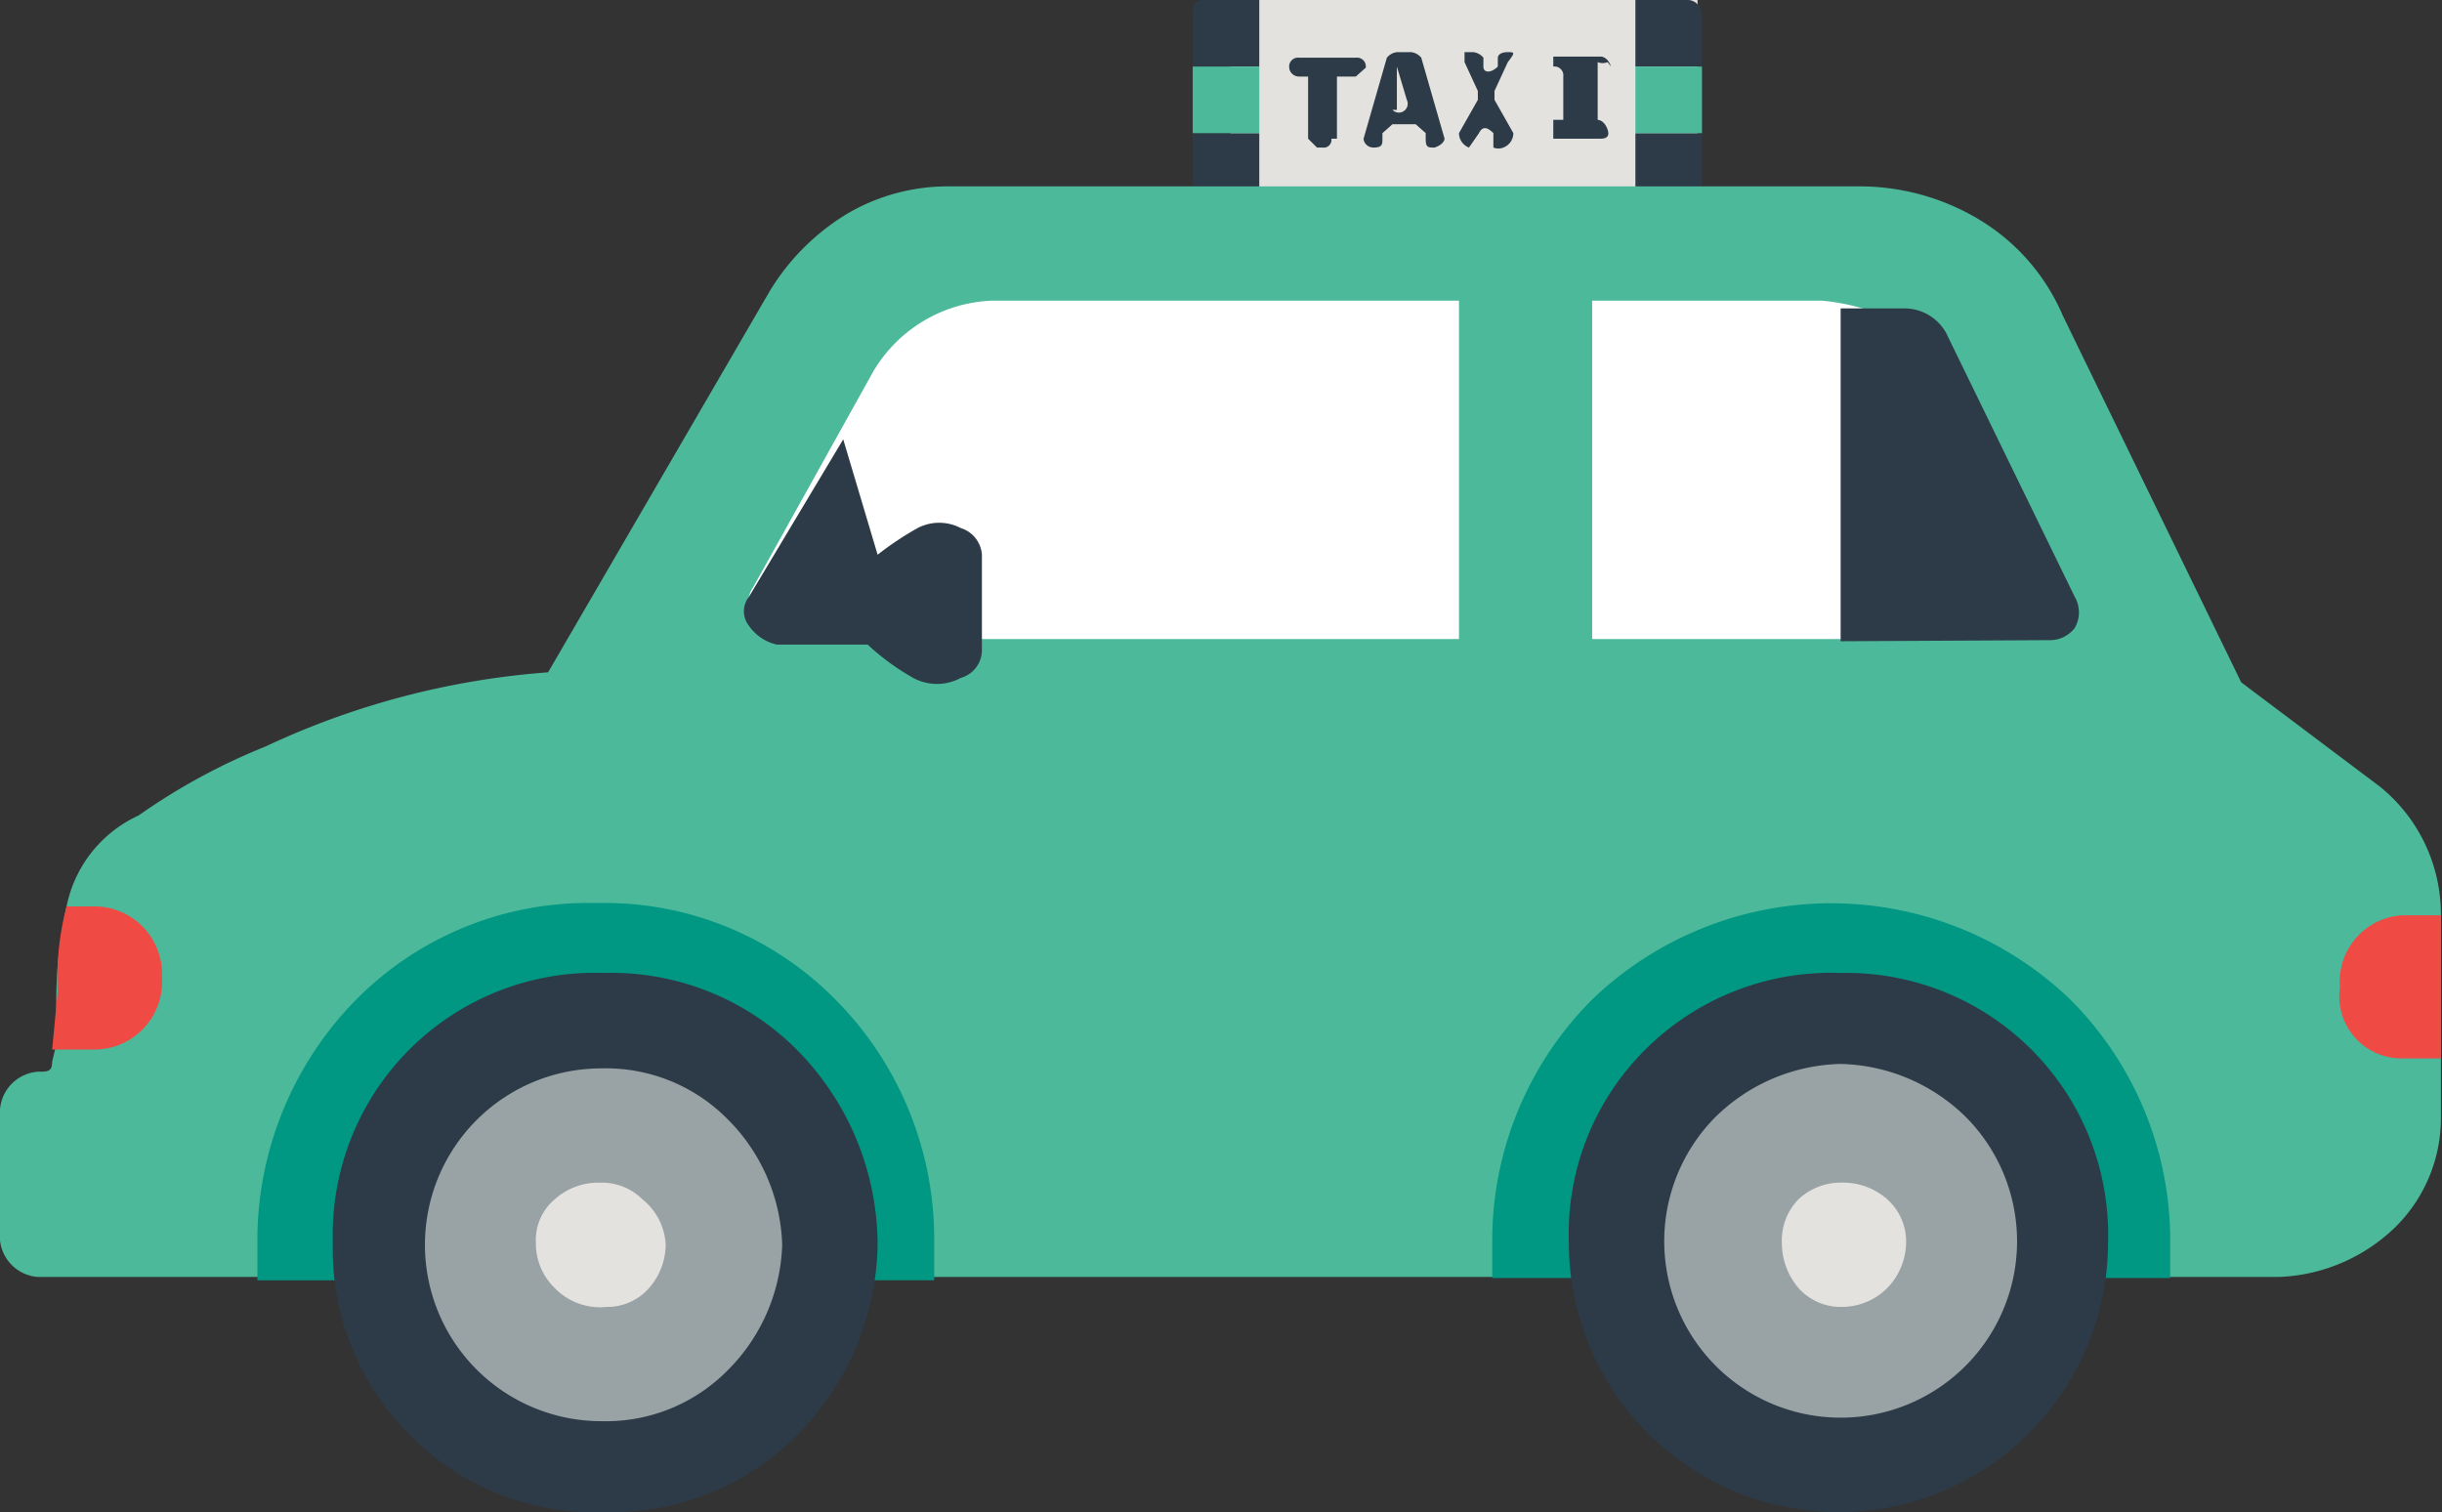
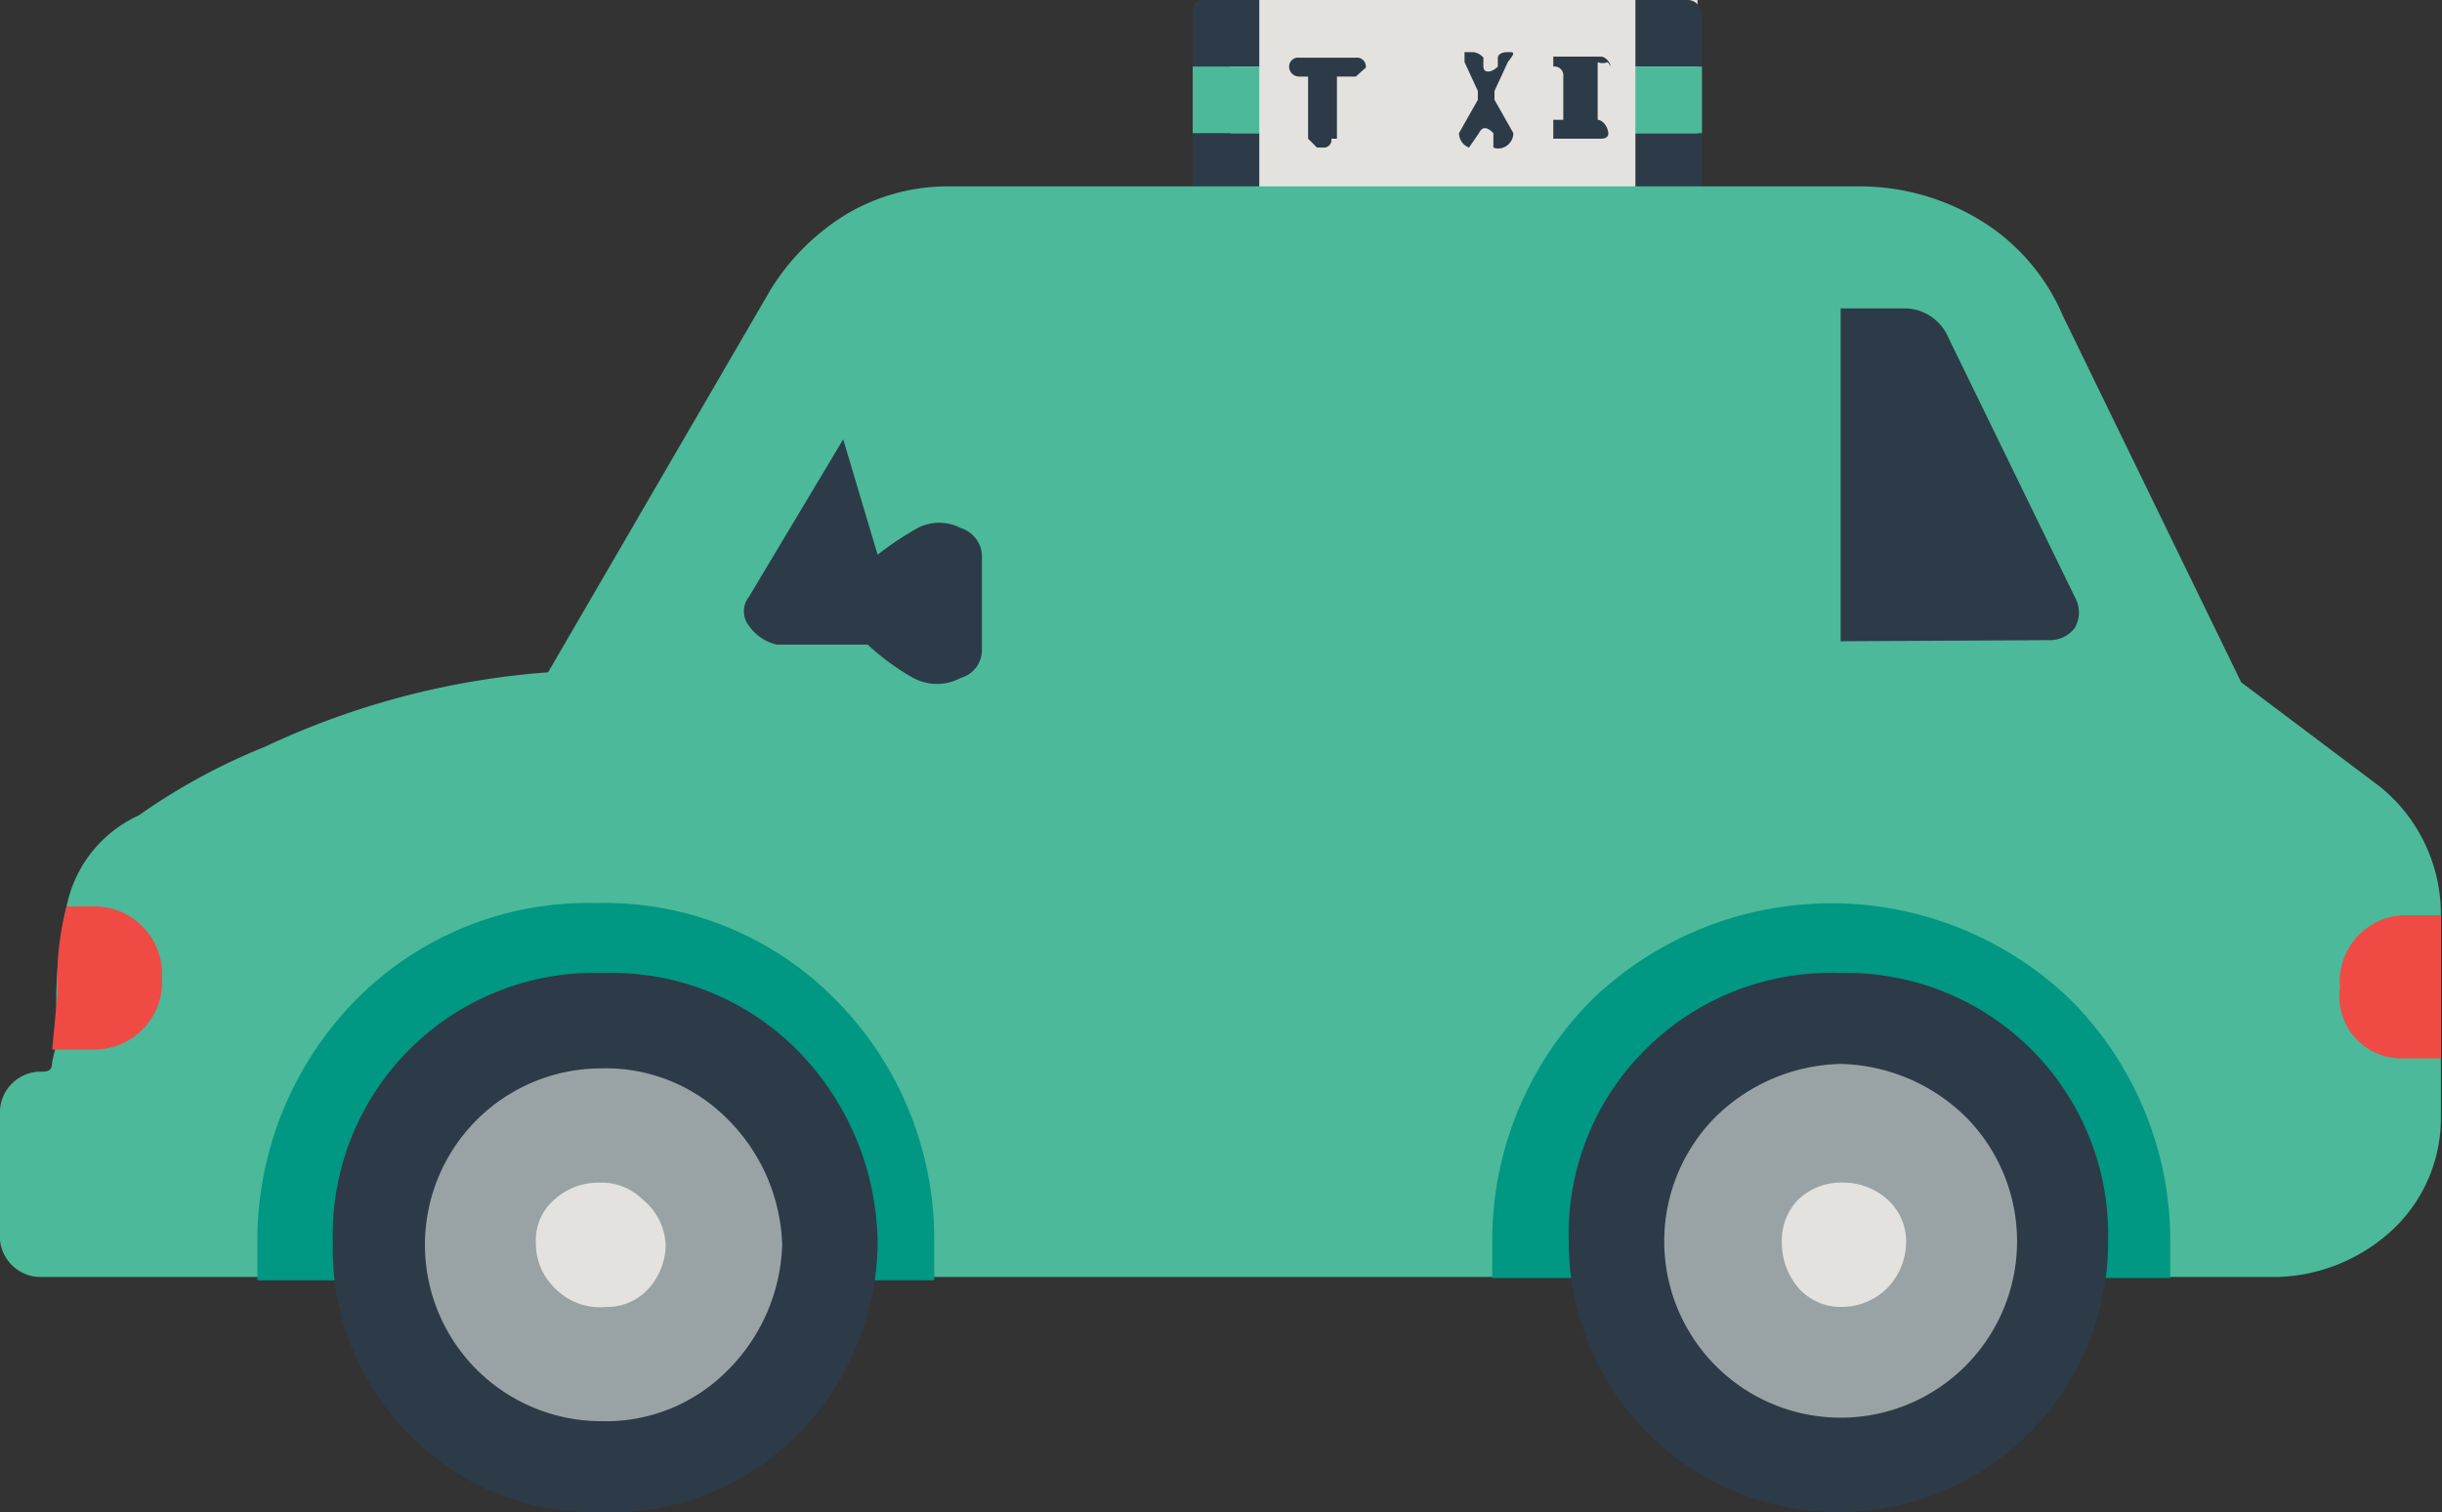
<svg xmlns="http://www.w3.org/2000/svg" viewBox="0 0 22.01 13.63">
  <rect x="0" y="0" width="22.01" height="13.63" fill="#333333" stroke="none" />
  <defs>
    <style>.cls-1{fill:#e4e2de;}.cls-2{fill:#2c3b47;}.cls-3{fill:#4cb99a;}.cls-4{fill:#009783;}.cls-5{fill:#fff;}.cls-6{fill:#99a3a6;}.cls-7{fill:#ef4b44;}</style>
  </defs>
  <title>アセット 1</title>
  <g id="レイヤー_2" data-name="レイヤー 2">
    <g id="Layer_1" data-name="Layer 1">
      <rect class="cls-1" x="11.09" width="4.21" height="1.81" />
      <path class="cls-2" d="M11.35.6h-.6V.13c0-.09,0-.13.12-.13h.48Zm0,.6h-.6v.61h.6ZM14.74,0h.48s.1,0,.12.13V.6h-.6Zm0,1.2h.6v.61h-.6Z" />
      <path class="cls-3" d="M21.45,7.09A1.48,1.48,0,0,1,22,8.25v1.81a1.38,1.38,0,0,1-.41,1,1.59,1.59,0,0,1-1.05.45H.34A.37.37,0,0,1,0,11.18V10a.37.37,0,0,1,.34-.34c.09,0,.13,0,.13-.09l.05-.21A4.05,4.05,0,0,1,.6,8.17a1.15,1.15,0,0,1,.65-.82,5.6,5.6,0,0,1,1.14-.62,7.24,7.24,0,0,1,2.55-.67l2-3.44a2.07,2.07,0,0,1,.69-.69,1.79,1.79,0,0,1,.94-.25h8.17a2.09,2.09,0,0,1,1.1.3,1.86,1.86,0,0,1,.75.86L20.2,6.15l1.25.94ZM11.35.6h-.6v.6h.6Zm3.39.6h.6V.6h-.6Z" />
      <path class="cls-4" d="M2.32,11.13A3.1,3.1,0,0,1,3.22,9a2.94,2.94,0,0,1,2.15-.86A2.92,2.92,0,0,1,7.52,9a3.06,3.06,0,0,1,.9,2.15v.39H2.32Zm11.13.39h6.11v-.39A3.07,3.07,0,0,0,18.65,9a3.11,3.11,0,0,0-4.29,0,3.07,3.07,0,0,0-.91,2.15Z" />
      <path class="cls-2" d="M7.91,11.22a2.49,2.49,0,0,1-.73,1.72,2.36,2.36,0,0,1-1.74.69,2.33,2.33,0,0,1-1.74-.69A2.36,2.36,0,0,1,3,11.2,2.36,2.36,0,0,1,5.44,8.77a2.36,2.36,0,0,1,1.74.69A2.51,2.51,0,0,1,7.91,11.22Zm8.68-2.45a2.37,2.37,0,0,0-1.76.69,2.34,2.34,0,0,0-.69,1.74,2.43,2.43,0,1,0,4.86,0,2.36,2.36,0,0,0-2.41-2.43Z" />
-       <path class="cls-5" d="M6.79,5.57a.24.24,0,0,1,0-.28L7.87,3.35a1.3,1.3,0,0,1,1.07-.64h7.48a1.89,1.89,0,0,1,.75.23,1.3,1.3,0,0,1,.5.54l.9,1.85a.36.36,0,0,1,0,.28.29.29,0,0,1-.26.15l-11.22,0A.28.28,0,0,1,6.79,5.57Z" />
      <path class="cls-2" d="M12,1.25a.07.07,0,0,1-.08.08h-.05s0,0-.08-.08V.69a0,0,0,0,0,0,0h-.08c-.06,0-.09-.05-.09-.08a.08.08,0,0,1,.09-.09h.51a.08.08,0,0,1,.09.09l-.09.08h-.08c-.06,0-.09,0-.09,0v.56Z" />
-       <path class="cls-2" d="M12.55,1.12l-.09.08v.05c0,.05,0,.08-.08.08h0c-.06,0-.09-.05-.09-.08l.21-.73a.14.14,0,0,1,.09-.05h.13a.14.14,0,0,1,.09.05l.21.73s0,.05-.09.08h0c-.06,0-.08,0-.08-.08V1.2l-.09-.08Zm0-.13A.08.08,0,0,0,12.68.9L12.59.6l0,.3c0,.06,0,.09,0,.09Z" />
      <path class="cls-2" d="M13.28.47a.14.14,0,0,1,.09.05l0,.08c0,.06.07.06.13,0l0-.08s0-.05.09-.05h0c.06,0,.07,0,0,.09l-.12.26s0,.05,0,.08l.17.3a.14.14,0,0,1-.09.13h0a.12.12,0,0,1-.09,0l0-.13c-.06-.06-.1-.06-.13,0l-.09.13s0,0,0,0h0a.14.14,0,0,1-.09-.13l.17-.3V.82L13.2.56c0-.06,0-.09,0-.09Z" />
      <path class="cls-2" d="M14.49.56a.12.12,0,0,1-.09,0h0s0,0,0,.09v.43s0,0,0,0h0s.06,0,.09.09-.06.08-.09.08H14s0,0,0-.08,0-.09,0-.09h0c.06,0,.09,0,.09,0V.69A.08.08,0,0,0,14,.6h0s0,0,0,0,0-.09,0-.09h.43s.06,0,.09.09Z" />
      <rect class="cls-3" x="13.15" y="1.98" width="1.2" height="4.38" />
      <path class="cls-6" d="M7.05,11.22a1.67,1.67,0,0,1-.5,1.14,1.54,1.54,0,0,1-1.13.45,1.59,1.59,0,1,1,0-3.18,1.54,1.54,0,0,1,1.13.45A1.67,1.67,0,0,1,7.05,11.22Zm9.54-1.63a1.66,1.66,0,0,0-1.14.49,1.59,1.59,0,1,0,2.28,0A1.66,1.66,0,0,0,16.59,9.59Z" />
      <path class="cls-1" d="M6,11.22a.6.6,0,0,1-.15.39.5.5,0,0,1-.38.17A.57.57,0,0,1,5,11.61a.56.56,0,0,1-.17-.41A.48.48,0,0,1,5,10.81a.59.59,0,0,1,.41-.15.52.52,0,0,1,.38.15A.56.56,0,0,1,6,11.22Zm10.62-.56a.56.56,0,0,0-.41.15.53.53,0,0,0-.15.39.63.63,0,0,0,.15.41.51.51,0,0,0,.39.17.58.58,0,0,0,.41-.17.6.6,0,0,0,.17-.41.51.51,0,0,0-.17-.39A.6.6,0,0,0,16.59,10.66Z" />
      <path class="cls-7" d="M.52,8.94A2.54,2.54,0,0,1,.6,8.17H.86a.61.61,0,0,1,.6.64.61.61,0,0,1-.6.65H.47ZM22,8.25h-.35a.6.6,0,0,0-.56.65.56.56,0,0,0,.56.64H22Z" />
      <path class="cls-2" d="M8.85,5v.86a.26.26,0,0,1-.19.25.45.45,0,0,1-.43,0,2.17,2.17,0,0,1-.41-.3H7a.42.42,0,0,1-.25-.17.21.21,0,0,1,0-.26l.85-1.42L7.91,5a2.82,2.82,0,0,1,.36-.24.42.42,0,0,1,.39,0A.27.27,0,0,1,8.85,5Zm9.63.77a.28.28,0,0,0,.22-.11.28.28,0,0,0,0-.28L17.54,3a.43.43,0,0,0-.39-.22h-.56v3Z" />
    </g>
  </g>
</svg>